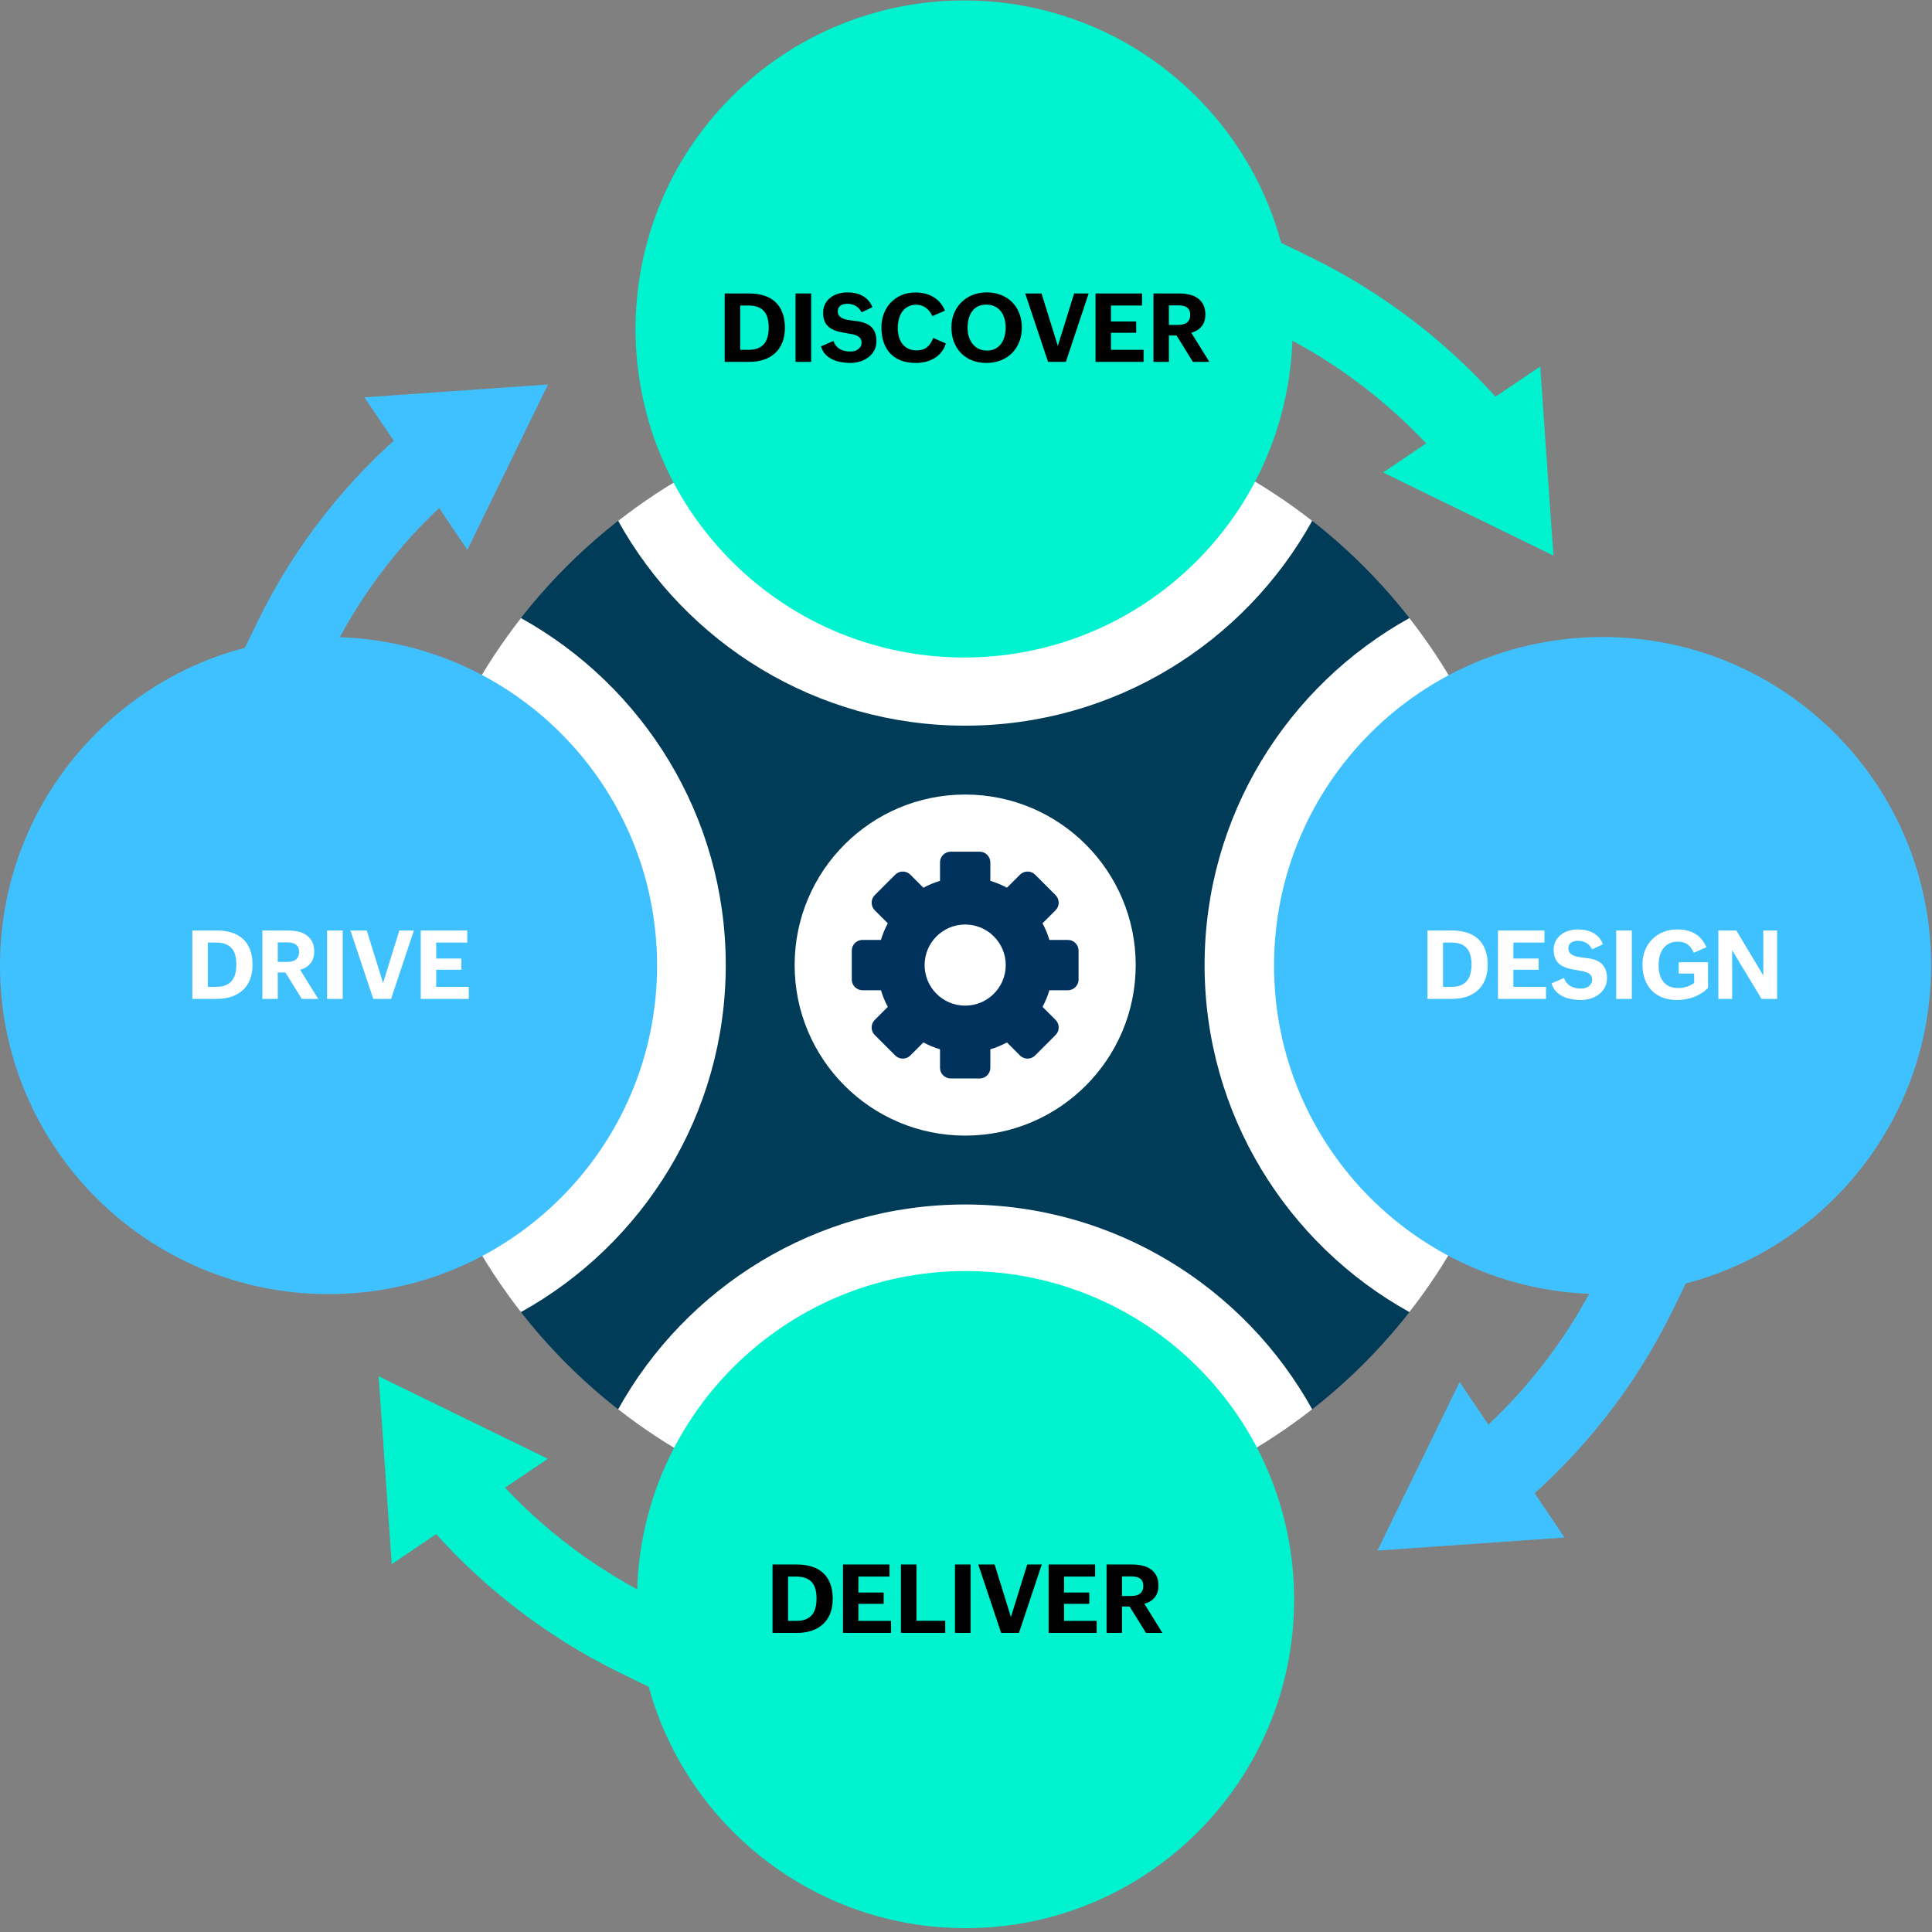
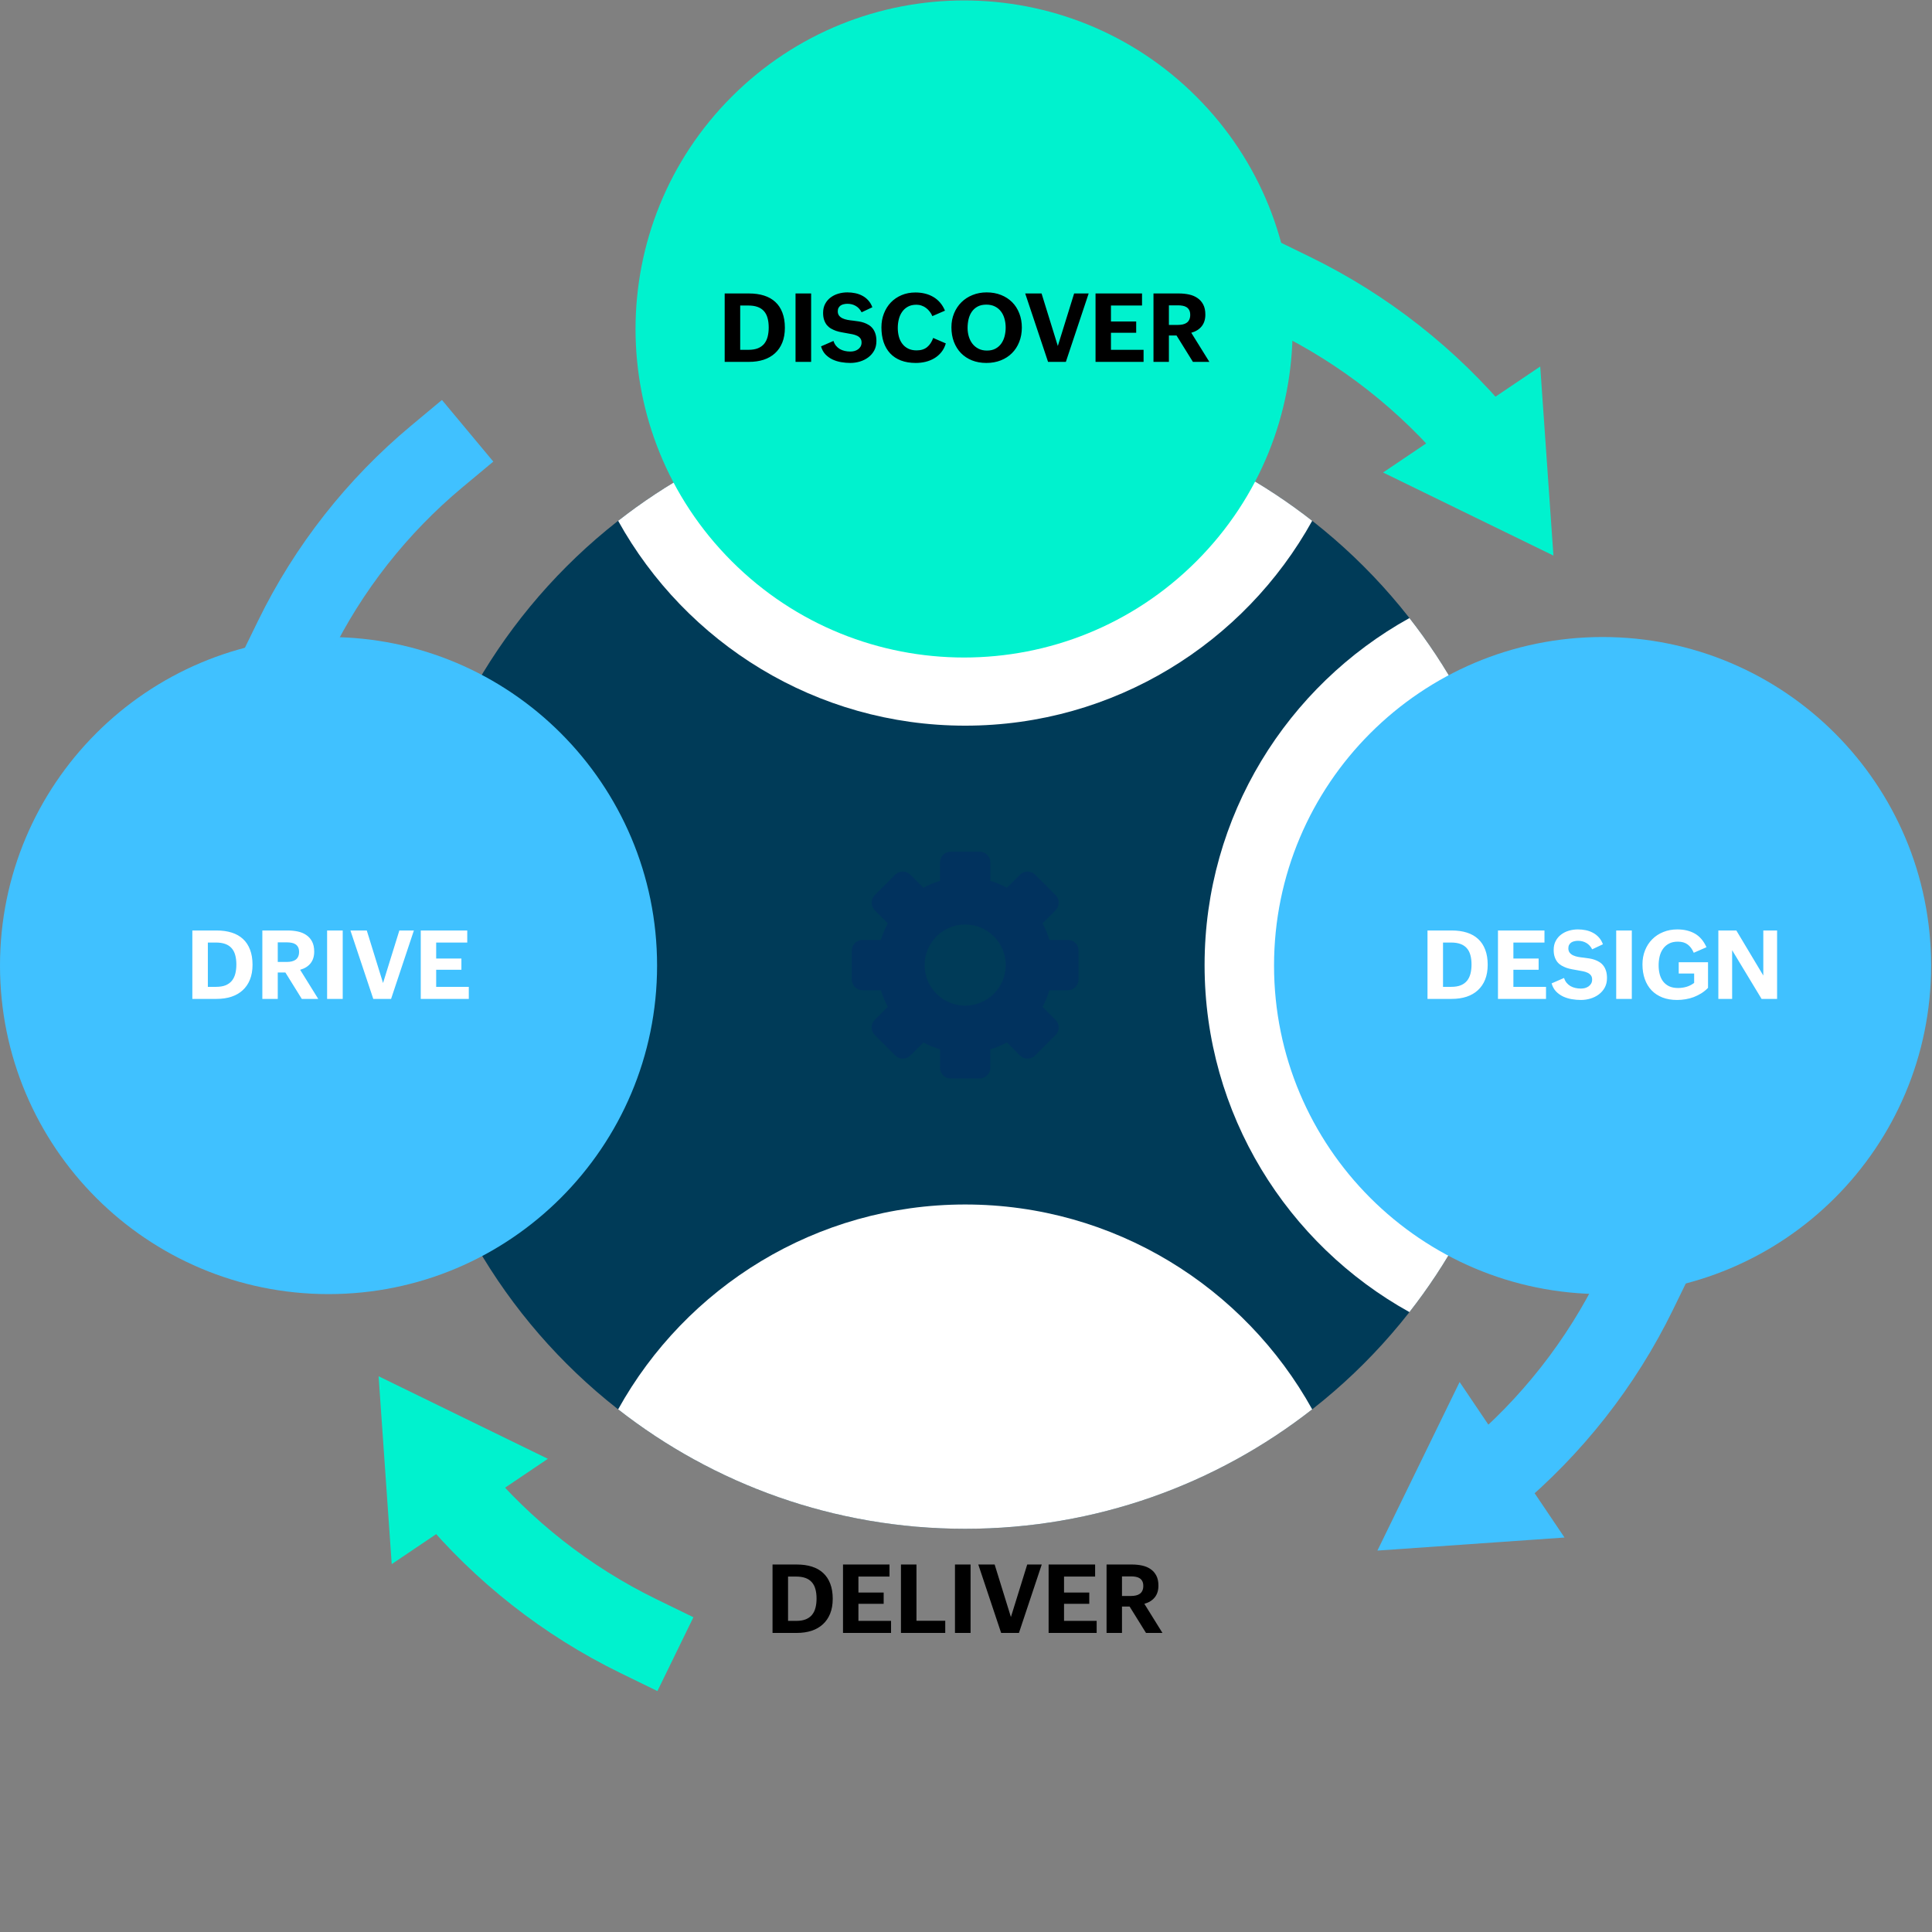
<svg xmlns="http://www.w3.org/2000/svg" width="646" height="646" viewBox="0 0 646 646" fill="none">
  <rect x="0" y="0" width="646" height="646" fill="#808080" stroke="none" />
  <path d="M322.723 511.183C426.824 511.183 511.214 426.792 511.214 322.691C511.214 218.591 426.824 134.2 322.723 134.2C218.622 134.2 134.232 218.591 134.232 322.691C134.232 426.792 218.622 511.183 322.723 511.183Z" fill="#003B58" />
-   <path d="M242.671 322.692C242.671 272.815 214.984 229.289 174.177 206.656C149.151 238.648 134.232 278.926 134.232 322.691C134.232 366.457 149.151 406.736 174.177 438.728C214.983 416.095 242.671 372.569 242.671 322.692Z" fill="white" />
  <path d="M471.269 206.656C430.461 229.289 402.775 272.814 402.775 322.692C402.775 372.57 430.461 416.095 471.269 438.728C496.295 406.736 511.214 366.457 511.214 322.691C511.214 278.926 496.295 238.648 471.269 206.656Z" fill="white" />
  <path d="M322.723 242.64C372.6 242.64 416.126 214.953 438.759 174.146C406.767 149.12 366.488 134.2 322.723 134.2C278.957 134.2 238.679 149.12 206.687 174.146C229.32 214.952 272.846 242.64 322.723 242.64Z" fill="white" />
  <path d="M322.723 402.744C272.846 402.744 229.32 430.431 206.687 471.238C238.679 496.264 278.957 511.183 322.723 511.183C366.488 511.183 406.767 496.264 438.759 471.238C416.126 430.432 372.6 402.744 322.723 402.744Z" fill="white" />
-   <path d="M322.723 379.713C354.215 379.713 379.745 354.183 379.745 322.691C379.745 291.199 354.215 265.669 322.723 265.669C291.231 265.669 265.701 291.199 265.701 322.691C265.701 354.183 291.231 379.713 322.723 379.713Z" fill="white" />
  <path d="M357.057 314.277H350.884C350.305 312.335 349.534 310.475 348.587 308.725L352.949 304.364C354.346 302.966 354.346 300.699 352.949 299.301L346.111 292.464C344.713 291.066 342.447 291.066 341.049 292.464L336.687 296.826C334.936 295.878 333.078 295.108 331.136 294.529V288.356C331.136 286.379 329.533 284.776 327.556 284.776H317.887C315.91 284.776 314.307 286.379 314.307 288.356V294.529C312.365 295.108 310.505 295.878 308.756 296.826L304.394 292.464C302.996 291.066 300.73 291.066 299.332 292.464L292.494 299.301C291.097 300.699 291.097 302.966 292.494 304.364L296.856 308.725C295.909 310.476 295.138 312.335 294.559 314.277H288.387C286.41 314.277 284.808 315.88 284.808 317.856V327.526C284.808 329.503 286.41 331.105 288.387 331.105H294.561C295.14 333.047 295.91 334.906 296.858 336.657L292.496 341.019C291.098 342.417 291.098 344.683 292.496 346.081L299.333 352.918C300.731 354.316 302.998 354.316 304.395 352.918L308.757 348.557C310.508 349.504 312.367 350.273 314.309 350.853V357.027C314.309 359.004 315.911 360.606 317.888 360.606H327.558C329.535 360.606 331.137 359.004 331.137 357.027V350.853C333.079 350.274 334.938 349.504 336.689 348.557L341.051 352.918C342.448 354.316 344.715 354.316 346.113 352.918L352.95 346.081C354.348 344.683 354.348 342.417 352.95 341.019L348.588 336.657C349.536 334.906 350.306 333.047 350.885 331.105H357.059C359.036 331.105 360.638 329.503 360.638 327.526V317.856C360.637 315.88 359.034 314.277 357.057 314.277ZM322.723 336.254C315.232 336.254 309.16 330.182 309.16 322.691C309.16 315.2 315.234 309.129 322.723 309.129C330.214 309.129 336.286 315.2 336.286 322.691C336.286 330.182 330.214 336.254 322.723 336.254Z" fill="#01325E" />
  <path d="M535.853 432.707C596.524 432.707 645.707 383.524 645.707 322.853C645.707 262.183 596.524 213 535.853 213C475.183 213 426 262.183 426 322.853C426 383.524 475.183 432.707 535.853 432.707Z" fill="#40C1FF" />
  <path d="M477.312 311.125H485.438C487.312 311.125 488.99 311.359 490.469 311.828C491.958 312.297 493.219 313.01 494.25 313.969C495.281 314.917 496.068 316.109 496.609 317.547C497.161 318.974 497.438 320.651 497.438 322.578C497.438 324.464 497.151 326.12 496.578 327.547C496.005 328.964 495.193 330.151 494.141 331.109C493.099 332.068 491.839 332.792 490.359 333.281C488.88 333.76 487.229 334 485.406 334H477.312V311.125ZM485.25 329.969C486.5 329.969 487.557 329.797 488.422 329.453C489.286 329.099 489.984 328.599 490.516 327.953C491.047 327.297 491.432 326.51 491.672 325.594C491.911 324.667 492.031 323.635 492.031 322.5C492.031 321.292 491.901 320.234 491.641 319.328C491.391 318.411 490.99 317.646 490.438 317.031C489.885 316.406 489.177 315.938 488.312 315.625C487.448 315.312 486.406 315.156 485.188 315.156H482.5V329.969H485.25ZM500.875 311.125H516.422V315.156H506.031V320.5H514.469V324.266H506.031V329.969H516.938V334H500.875V311.125ZM522.969 327C523.167 327.625 523.448 328.161 523.812 328.609C524.188 329.057 524.62 329.427 525.109 329.719C525.609 330 526.156 330.208 526.75 330.344C527.344 330.479 527.958 330.547 528.594 330.547C529.062 330.547 529.521 330.49 529.969 330.375C530.417 330.25 530.818 330.062 531.172 329.812C531.526 329.562 531.812 329.25 532.031 328.875C532.25 328.49 532.359 328.036 532.359 327.516C532.359 326.953 532.224 326.495 531.953 326.141C531.693 325.786 531.339 325.5 530.891 325.281C530.443 325.062 529.922 324.891 529.328 324.766C528.734 324.641 528.109 324.526 527.453 324.422C526.87 324.318 526.266 324.208 525.641 324.094C525.016 323.979 524.406 323.823 523.812 323.625C523.229 323.417 522.672 323.161 522.141 322.859C521.62 322.557 521.161 322.172 520.766 321.703C520.38 321.224 520.073 320.651 519.844 319.984C519.615 319.318 519.5 318.526 519.5 317.609C519.5 316.464 519.729 315.464 520.188 314.609C520.646 313.745 521.255 313.031 522.016 312.469C522.776 311.896 523.641 311.469 524.609 311.188C525.578 310.906 526.578 310.766 527.609 310.766C528.505 310.766 529.38 310.854 530.234 311.031C531.099 311.208 531.896 311.495 532.625 311.891C533.365 312.276 534.021 312.786 534.594 313.422C535.177 314.057 535.635 314.828 535.969 315.734L532.375 317.422C531.885 316.474 531.234 315.766 530.422 315.297C529.609 314.818 528.682 314.578 527.641 314.578C527.214 314.578 526.802 314.625 526.406 314.719C526.021 314.802 525.677 314.943 525.375 315.141C525.083 315.339 524.849 315.599 524.672 315.922C524.495 316.234 524.406 316.62 524.406 317.078C524.406 317.672 524.552 318.156 524.844 318.531C525.135 318.906 525.521 319.208 526 319.438C526.49 319.667 527.042 319.839 527.656 319.953C528.281 320.068 528.922 320.156 529.578 320.219C530.172 320.281 530.776 320.365 531.391 320.469C532.005 320.562 532.599 320.708 533.172 320.906C533.745 321.104 534.281 321.359 534.781 321.672C535.292 321.984 535.734 322.385 536.109 322.875C536.484 323.354 536.781 323.938 537 324.625C537.219 325.302 537.328 326.104 537.328 327.031C537.328 328.24 537.078 329.302 536.578 330.219C536.078 331.125 535.417 331.885 534.594 332.5C533.771 333.115 532.839 333.578 531.797 333.891C530.755 334.203 529.688 334.359 528.594 334.359C527.594 334.359 526.578 334.271 525.547 334.094C524.516 333.917 523.552 333.62 522.656 333.203C521.76 332.776 520.969 332.208 520.281 331.5C519.604 330.781 519.115 329.885 518.812 328.812L522.969 327ZM540.406 311.125H545.625V334H540.406V311.125ZM561.312 321.75H571.109V330.312C570.443 331 569.708 331.599 568.906 332.109C568.104 332.609 567.26 333.031 566.375 333.375C565.5 333.708 564.589 333.953 563.641 334.109C562.693 334.276 561.734 334.359 560.766 334.359C558.943 334.359 557.312 334.083 555.875 333.531C554.448 332.969 553.234 332.172 552.234 331.141C551.245 330.099 550.49 328.844 549.969 327.375C549.448 325.906 549.188 324.266 549.188 322.453C549.188 320.755 549.474 319.193 550.047 317.766C550.62 316.328 551.422 315.094 552.453 314.062C553.484 313.021 554.714 312.214 556.141 311.641C557.568 311.057 559.13 310.766 560.828 310.766C563.099 310.766 565.052 311.229 566.688 312.156C568.333 313.083 569.635 314.604 570.594 316.719L566.344 318.578C565.802 317.318 565.109 316.385 564.266 315.781C563.432 315.167 562.349 314.859 561.016 314.859C559.828 314.859 558.828 315.083 558.016 315.531C557.203 315.969 556.542 316.557 556.031 317.297C555.521 318.026 555.151 318.87 554.922 319.828C554.703 320.776 554.594 321.76 554.594 322.781C554.594 323.823 554.708 324.802 554.938 325.719C555.177 326.635 555.552 327.438 556.062 328.125C556.583 328.812 557.255 329.359 558.078 329.766C558.911 330.161 559.922 330.359 561.109 330.359C562.026 330.359 562.948 330.229 563.875 329.969C564.812 329.698 565.677 329.26 566.469 328.656V325.516H561.312V321.75ZM574.562 311.125H580.578L589.594 326.188V311.125H594.203V334H589.016L579.172 317.719V334H574.562V311.125Z" fill="white" />
  <path d="M547.111 431.923C535.414 455.908 518.751 477.026 498.458 493.94" stroke="#40C1FF" stroke-width="27.346" stroke-miterlimit="10" stroke-linecap="square" />
  <path d="M488.052 462.102L460.564 518.467L523.124 514.099L488.052 462.102Z" fill="#40C1FF" />
  <path d="M400.032 187.677C442.932 144.777 442.932 75.223 400.032 32.323C357.132 -10.577 287.577 -10.577 244.677 32.323C201.777 75.223 201.777 144.777 244.677 187.677C287.577 230.577 357.132 230.577 400.032 187.677Z" fill="#00F2CE" />
  <path d="M242.312 98.125H250.438C252.312 98.125 253.99 98.359 255.469 98.828C256.958 99.297 258.219 100.01 259.25 100.969C260.281 101.917 261.068 103.109 261.609 104.547C262.161 105.974 262.438 107.651 262.438 109.578C262.438 111.464 262.151 113.12 261.578 114.547C261.005 115.964 260.193 117.151 259.141 118.109C258.099 119.068 256.839 119.792 255.359 120.281C253.88 120.76 252.229 121 250.406 121H242.312V98.125ZM250.25 116.969C251.5 116.969 252.557 116.797 253.422 116.453C254.286 116.099 254.984 115.599 255.516 114.953C256.047 114.297 256.432 113.51 256.672 112.594C256.911 111.667 257.031 110.635 257.031 109.5C257.031 108.292 256.901 107.234 256.641 106.328C256.391 105.411 255.99 104.646 255.438 104.031C254.885 103.406 254.177 102.938 253.312 102.625C252.448 102.312 251.406 102.156 250.188 102.156H247.5V116.969H250.25ZM266 98.125H271.219V121H266V98.125ZM278.688 114C278.885 114.625 279.167 115.161 279.531 115.609C279.906 116.057 280.339 116.427 280.828 116.719C281.328 117 281.875 117.208 282.469 117.344C283.062 117.479 283.677 117.547 284.312 117.547C284.781 117.547 285.24 117.49 285.688 117.375C286.135 117.25 286.536 117.062 286.891 116.812C287.245 116.562 287.531 116.25 287.75 115.875C287.969 115.49 288.078 115.036 288.078 114.516C288.078 113.953 287.943 113.495 287.672 113.141C287.411 112.786 287.057 112.5 286.609 112.281C286.161 112.062 285.641 111.891 285.047 111.766C284.453 111.641 283.828 111.526 283.172 111.422C282.589 111.318 281.984 111.208 281.359 111.094C280.734 110.979 280.125 110.823 279.531 110.625C278.948 110.417 278.391 110.161 277.859 109.859C277.339 109.557 276.88 109.172 276.484 108.703C276.099 108.224 275.792 107.651 275.562 106.984C275.333 106.318 275.219 105.526 275.219 104.609C275.219 103.464 275.448 102.464 275.906 101.609C276.365 100.745 276.974 100.031 277.734 99.469C278.495 98.896 279.359 98.469 280.328 98.188C281.297 97.906 282.297 97.766 283.328 97.766C284.224 97.766 285.099 97.854 285.953 98.031C286.818 98.208 287.615 98.495 288.344 98.891C289.083 99.276 289.74 99.787 290.312 100.422C290.896 101.057 291.354 101.828 291.688 102.734L288.094 104.422C287.604 103.474 286.953 102.766 286.141 102.297C285.328 101.818 284.401 101.578 283.359 101.578C282.932 101.578 282.521 101.625 282.125 101.719C281.74 101.802 281.396 101.943 281.094 102.141C280.802 102.339 280.568 102.599 280.391 102.922C280.214 103.234 280.125 103.62 280.125 104.078C280.125 104.672 280.271 105.156 280.562 105.531C280.854 105.906 281.24 106.208 281.719 106.438C282.208 106.667 282.76 106.839 283.375 106.953C284 107.068 284.641 107.156 285.297 107.219C285.891 107.281 286.495 107.365 287.109 107.469C287.724 107.562 288.318 107.708 288.891 107.906C289.464 108.104 290 108.359 290.5 108.672C291.01 108.984 291.453 109.385 291.828 109.875C292.203 110.354 292.5 110.938 292.719 111.625C292.938 112.302 293.047 113.104 293.047 114.031C293.047 115.24 292.797 116.302 292.297 117.219C291.797 118.125 291.135 118.885 290.312 119.5C289.49 120.115 288.557 120.578 287.516 120.891C286.474 121.203 285.406 121.359 284.312 121.359C283.312 121.359 282.297 121.271 281.266 121.094C280.234 120.917 279.271 120.62 278.375 120.203C277.479 119.776 276.688 119.208 276 118.5C275.323 117.781 274.833 116.885 274.531 115.812L278.688 114ZM316.25 114.828C315.917 115.964 315.417 116.943 314.75 117.766C314.083 118.589 313.302 119.266 312.406 119.797C311.51 120.328 310.531 120.724 309.469 120.984C308.406 121.234 307.318 121.359 306.203 121.359C304.328 121.359 302.672 121.083 301.234 120.531C299.807 119.979 298.609 119.188 297.641 118.156C296.682 117.125 295.953 115.875 295.453 114.406C294.964 112.938 294.719 111.286 294.719 109.453C294.719 107.797 294.995 106.26 295.547 104.844C296.099 103.417 296.87 102.182 297.859 101.141C298.859 100.099 300.057 99.281 301.453 98.688C302.849 98.094 304.391 97.797 306.078 97.797C307.193 97.797 308.25 97.917 309.25 98.156C310.25 98.396 311.177 98.766 312.031 99.266C312.885 99.755 313.646 100.385 314.312 101.156C314.979 101.917 315.531 102.823 315.969 103.875L311.75 105.703C311.521 105.161 311.229 104.661 310.875 104.203C310.521 103.734 310.115 103.328 309.656 102.984C309.208 102.641 308.708 102.375 308.156 102.188C307.615 101.99 307.042 101.891 306.438 101.891C305.312 101.891 304.354 102.109 303.562 102.547C302.771 102.984 302.125 103.568 301.625 104.297C301.125 105.016 300.76 105.839 300.531 106.766C300.302 107.693 300.188 108.646 300.188 109.625C300.188 110.635 300.307 111.599 300.547 112.516C300.786 113.422 301.161 114.219 301.672 114.906C302.182 115.594 302.833 116.141 303.625 116.547C304.427 116.953 305.38 117.156 306.484 117.156C307.932 117.156 309.099 116.797 309.984 116.078C310.87 115.359 311.552 114.333 312.031 113L316.25 114.828ZM329.812 121.359C328.052 121.359 326.448 121.073 325 120.5C323.562 119.917 322.333 119.104 321.312 118.062C320.302 117.01 319.516 115.755 318.953 114.297C318.401 112.828 318.125 111.214 318.125 109.453C318.125 107.745 318.422 106.177 319.016 104.75C319.609 103.323 320.427 102.094 321.469 101.062C322.521 100.021 323.766 99.213 325.203 98.641C326.641 98.057 328.208 97.766 329.906 97.766C331.667 97.766 333.266 98.052 334.703 98.625C336.151 99.198 337.391 100 338.422 101.031C339.453 102.062 340.25 103.302 340.812 104.75C341.385 106.188 341.672 107.776 341.672 109.516C341.672 111.276 341.38 112.885 340.797 114.344C340.224 115.792 339.417 117.036 338.375 118.078C337.333 119.12 336.083 119.927 334.625 120.5C333.177 121.073 331.573 121.359 329.812 121.359ZM330.016 117.219C331.141 117.219 332.099 117 332.891 116.562C333.682 116.125 334.328 115.547 334.828 114.828C335.328 114.109 335.693 113.292 335.922 112.375C336.151 111.448 336.266 110.5 336.266 109.531C336.266 108.5 336.135 107.521 335.875 106.594C335.625 105.667 335.234 104.854 334.703 104.156C334.172 103.448 333.5 102.891 332.688 102.484C331.875 102.068 330.911 101.859 329.797 101.859C328.661 101.859 327.693 102.073 326.891 102.5C326.099 102.927 325.453 103.5 324.953 104.219C324.453 104.938 324.089 105.771 323.859 106.719C323.641 107.656 323.531 108.641 323.531 109.672C323.531 110.651 323.667 111.599 323.938 112.516C324.208 113.422 324.609 114.224 325.141 114.922C325.682 115.62 326.359 116.177 327.172 116.594C327.984 117.01 328.932 117.219 330.016 117.219ZM342.797 98.125H348.266L353.703 115.688L359.156 98.125H364.016L356.391 121H350.438L342.797 98.125ZM366.312 98.125H381.859V102.156H371.469V107.5H379.906V111.266H371.469V116.969H382.375V121H366.312V98.125ZM385.688 98.125H394.203C395.38 98.125 396.5 98.24 397.562 98.469C398.635 98.698 399.573 99.088 400.375 99.641C401.188 100.182 401.833 100.906 402.312 101.812C402.792 102.719 403.031 103.844 403.031 105.188C403.031 106.771 402.625 108.073 401.812 109.094C401 110.115 399.839 110.839 398.328 111.266L404.375 121H398.875L393.391 112.172H390.844V121H385.688V98.125ZM393.906 108.641C394.49 108.641 395.026 108.583 395.516 108.469C396.016 108.354 396.448 108.167 396.812 107.906C397.177 107.646 397.458 107.302 397.656 106.875C397.865 106.448 397.969 105.922 397.969 105.297C397.969 104.641 397.859 104.109 397.641 103.703C397.422 103.286 397.125 102.958 396.75 102.719C396.375 102.479 395.943 102.318 395.453 102.234C394.964 102.141 394.448 102.094 393.906 102.094H390.844V108.641H393.906Z" fill="black" />
  <path d="M431.955 98.303C456.195 110.125 477.537 126.966 494.63 147.473" stroke="#00F2CE" stroke-width="27.636" stroke-miterlimit="10" stroke-linecap="square" />
  <path d="M462.453 157.989L519.418 185.769L515.003 122.543L462.453 157.989Z" fill="#00F2CE" />
  <path d="M109.853 432.707C170.524 432.707 219.707 383.524 219.707 322.853C219.707 262.183 170.524 213 109.853 213C49.183 213 -6.10352e-05 262.183 -6.10352e-05 322.853C-6.10352e-05 383.524 49.183 432.707 109.853 432.707Z" fill="#40C1FF" />
  <path d="M64.312 311.125H72.437C74.312 311.125 75.99 311.359 77.469 311.828C78.958 312.297 80.219 313.01 81.25 313.969C82.281 314.917 83.068 316.109 83.609 317.547C84.161 318.974 84.437 320.651 84.437 322.578C84.437 324.464 84.151 326.12 83.578 327.547C83.005 328.964 82.193 330.151 81.141 331.109C80.099 332.068 78.838 332.792 77.359 333.281C75.88 333.76 74.229 334 72.406 334H64.312V311.125ZM72.25 329.969C73.5 329.969 74.557 329.797 75.422 329.453C76.286 329.099 76.984 328.599 77.516 327.953C78.047 327.297 78.432 326.51 78.672 325.594C78.911 324.667 79.031 323.635 79.031 322.5C79.031 321.292 78.901 320.234 78.641 319.328C78.391 318.411 77.99 317.646 77.437 317.031C76.885 316.406 76.177 315.938 75.312 315.625C74.448 315.312 73.406 315.156 72.187 315.156H69.5V329.969H72.25ZM87.719 311.125H96.234C97.411 311.125 98.531 311.24 99.594 311.469C100.667 311.698 101.604 312.089 102.406 312.641C103.219 313.182 103.865 313.906 104.344 314.812C104.823 315.719 105.062 316.844 105.062 318.188C105.062 319.771 104.656 321.073 103.844 322.094C103.031 323.115 101.87 323.839 100.359 324.266L106.406 334H100.906L95.422 325.172H92.875V334H87.719V311.125ZM95.937 321.641C96.521 321.641 97.057 321.583 97.547 321.469C98.047 321.354 98.479 321.167 98.844 320.906C99.208 320.646 99.49 320.302 99.687 319.875C99.896 319.448 100 318.922 100 318.297C100 317.641 99.891 317.109 99.672 316.703C99.453 316.286 99.156 315.958 98.781 315.719C98.406 315.479 97.974 315.318 97.484 315.234C96.995 315.141 96.479 315.094 95.937 315.094H92.875V321.641H95.937ZM109.375 311.125H114.594V334H109.375V311.125ZM117.172 311.125H122.641L128.078 328.688L133.531 311.125H138.391L130.766 334H124.812L117.172 311.125ZM140.687 311.125H156.234V315.156H145.844V320.5H154.281V324.266H145.844V329.969H156.75V334H140.687V311.125Z" fill="white" />
  <path d="M98.336 213.458C109.811 189.93 126.157 169.216 146.06 152.626" stroke="#40C1FF" stroke-width="26.823" stroke-miterlimit="10" stroke-linecap="square" />
-   <path d="M156.266 183.857L183.231 128.568L121.864 132.852L156.266 183.857Z" fill="#40C1FF" />
-   <path d="M322.858 644.716C383.531 644.716 432.716 595.531 432.716 534.858C432.716 474.185 383.531 425 322.858 425C262.185 425 213 474.185 213 534.858C213 595.531 262.185 644.716 322.858 644.716Z" fill="#00F2CE" />
  <path d="M258.312 523.125H266.438C268.312 523.125 269.99 523.359 271.469 523.828C272.958 524.297 274.219 525.01 275.25 525.969C276.281 526.917 277.068 528.109 277.609 529.547C278.161 530.974 278.438 532.651 278.438 534.578C278.438 536.464 278.151 538.12 277.578 539.547C277.005 540.964 276.193 542.151 275.141 543.109C274.099 544.068 272.839 544.792 271.359 545.281C269.88 545.76 268.229 546 266.406 546H258.312V523.125ZM266.25 541.969C267.5 541.969 268.557 541.797 269.422 541.453C270.286 541.099 270.984 540.599 271.516 539.953C272.047 539.297 272.432 538.51 272.672 537.594C272.911 536.667 273.031 535.635 273.031 534.5C273.031 533.292 272.901 532.234 272.641 531.328C272.391 530.411 271.99 529.646 271.438 529.031C270.885 528.406 270.177 527.938 269.312 527.625C268.448 527.312 267.406 527.156 266.188 527.156H263.5V541.969H266.25ZM281.875 523.125H297.422V527.156H287.031V532.5H295.469V536.266H287.031V541.969H297.938V546H281.875V523.125ZM301.25 523.125H306.438V541.938H316.062V546H301.25V523.125ZM319.312 523.125H324.531V546H319.312V523.125ZM327.109 523.125H332.578L338.016 540.688L343.469 523.125H348.328L340.703 546H334.75L327.109 523.125ZM350.625 523.125H366.172V527.156H355.781V532.5H364.219V536.266H355.781V541.969H366.688V546H350.625V523.125ZM370 523.125H378.516C379.693 523.125 380.812 523.24 381.875 523.469C382.948 523.698 383.885 524.089 384.688 524.641C385.5 525.182 386.146 525.906 386.625 526.812C387.104 527.719 387.344 528.844 387.344 530.188C387.344 531.771 386.938 533.073 386.125 534.094C385.312 535.115 384.151 535.839 382.641 536.266L388.688 546H383.188L377.703 537.172H375.156V546H370V523.125ZM378.219 533.641C378.802 533.641 379.339 533.583 379.828 533.469C380.328 533.354 380.76 533.167 381.125 532.906C381.49 532.646 381.771 532.302 381.969 531.875C382.177 531.448 382.281 530.922 382.281 530.297C382.281 529.641 382.172 529.109 381.953 528.703C381.734 528.286 381.438 527.958 381.062 527.719C380.688 527.479 380.255 527.318 379.766 527.234C379.276 527.141 378.76 527.094 378.219 527.094H375.156V533.641H378.219Z" fill="black" />
  <path d="M213.496 547.081C189.41 535.335 168.205 518.602 151.221 498.226" stroke="#00F2CE" stroke-width="27.457" stroke-miterlimit="10" stroke-linecap="square" />
  <path d="M183.19 487.779L126.594 460.178L130.98 522.994L183.19 487.779Z" fill="#00F2CE" />
</svg>